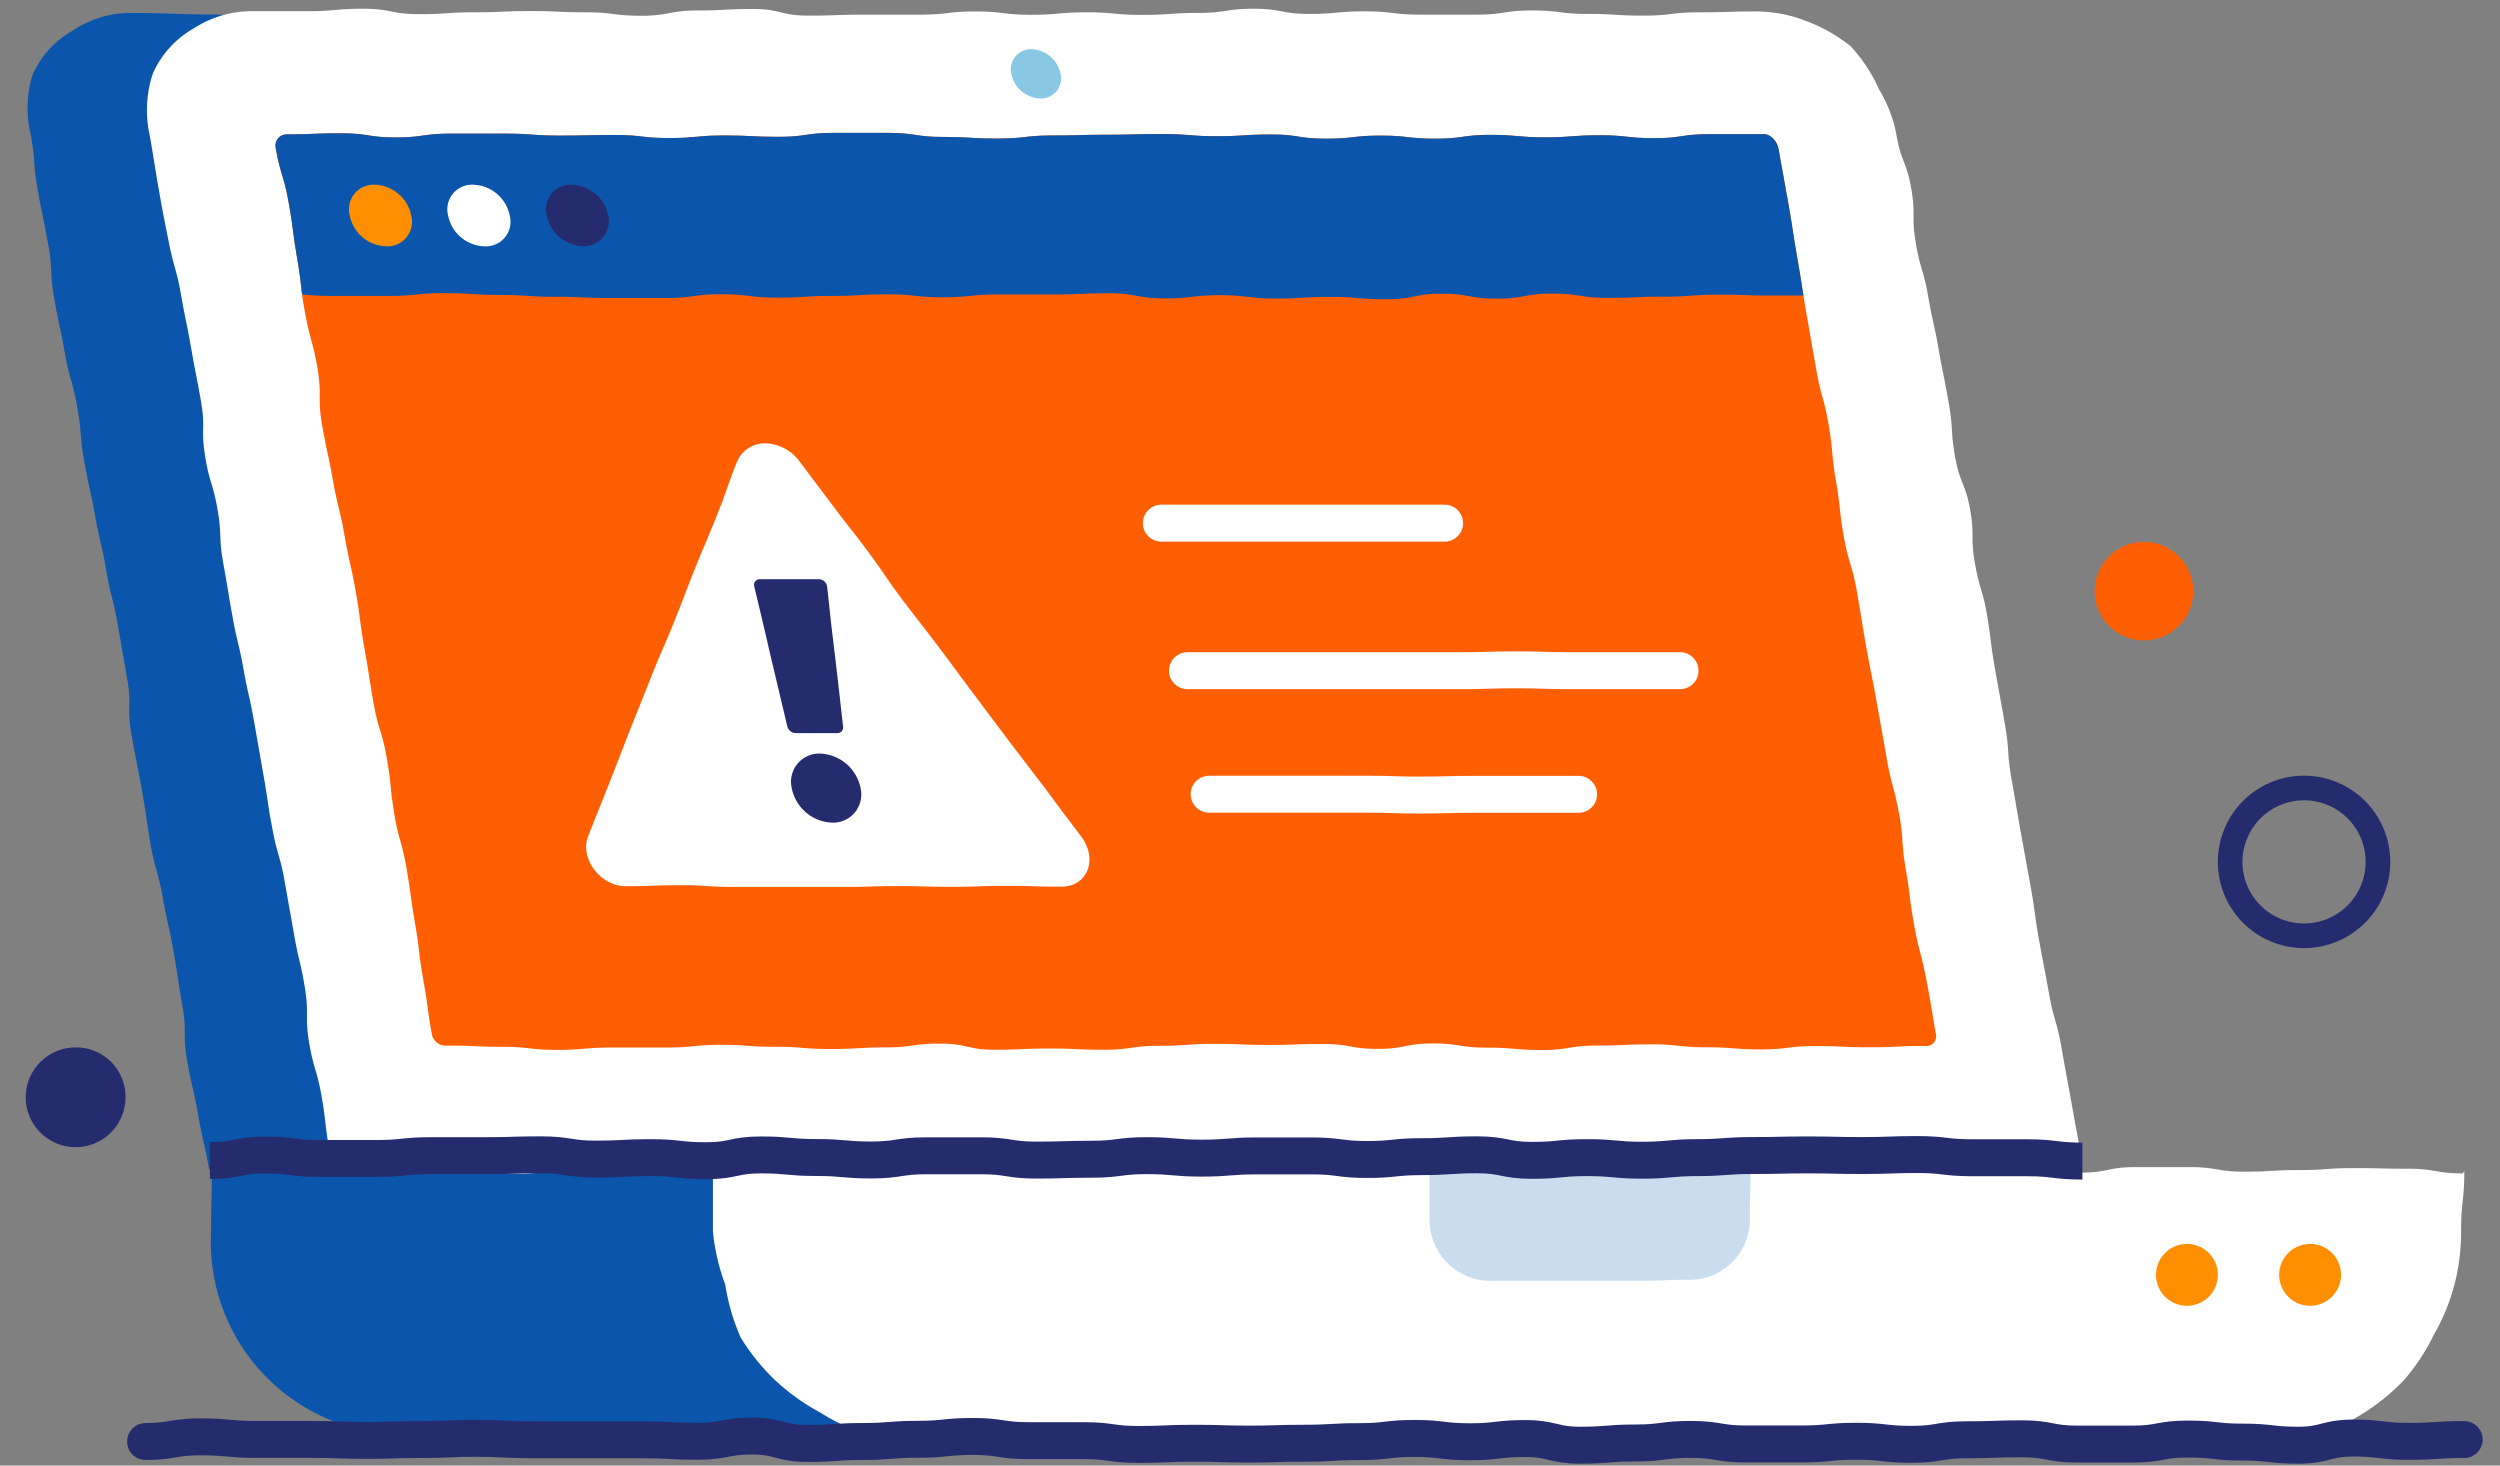
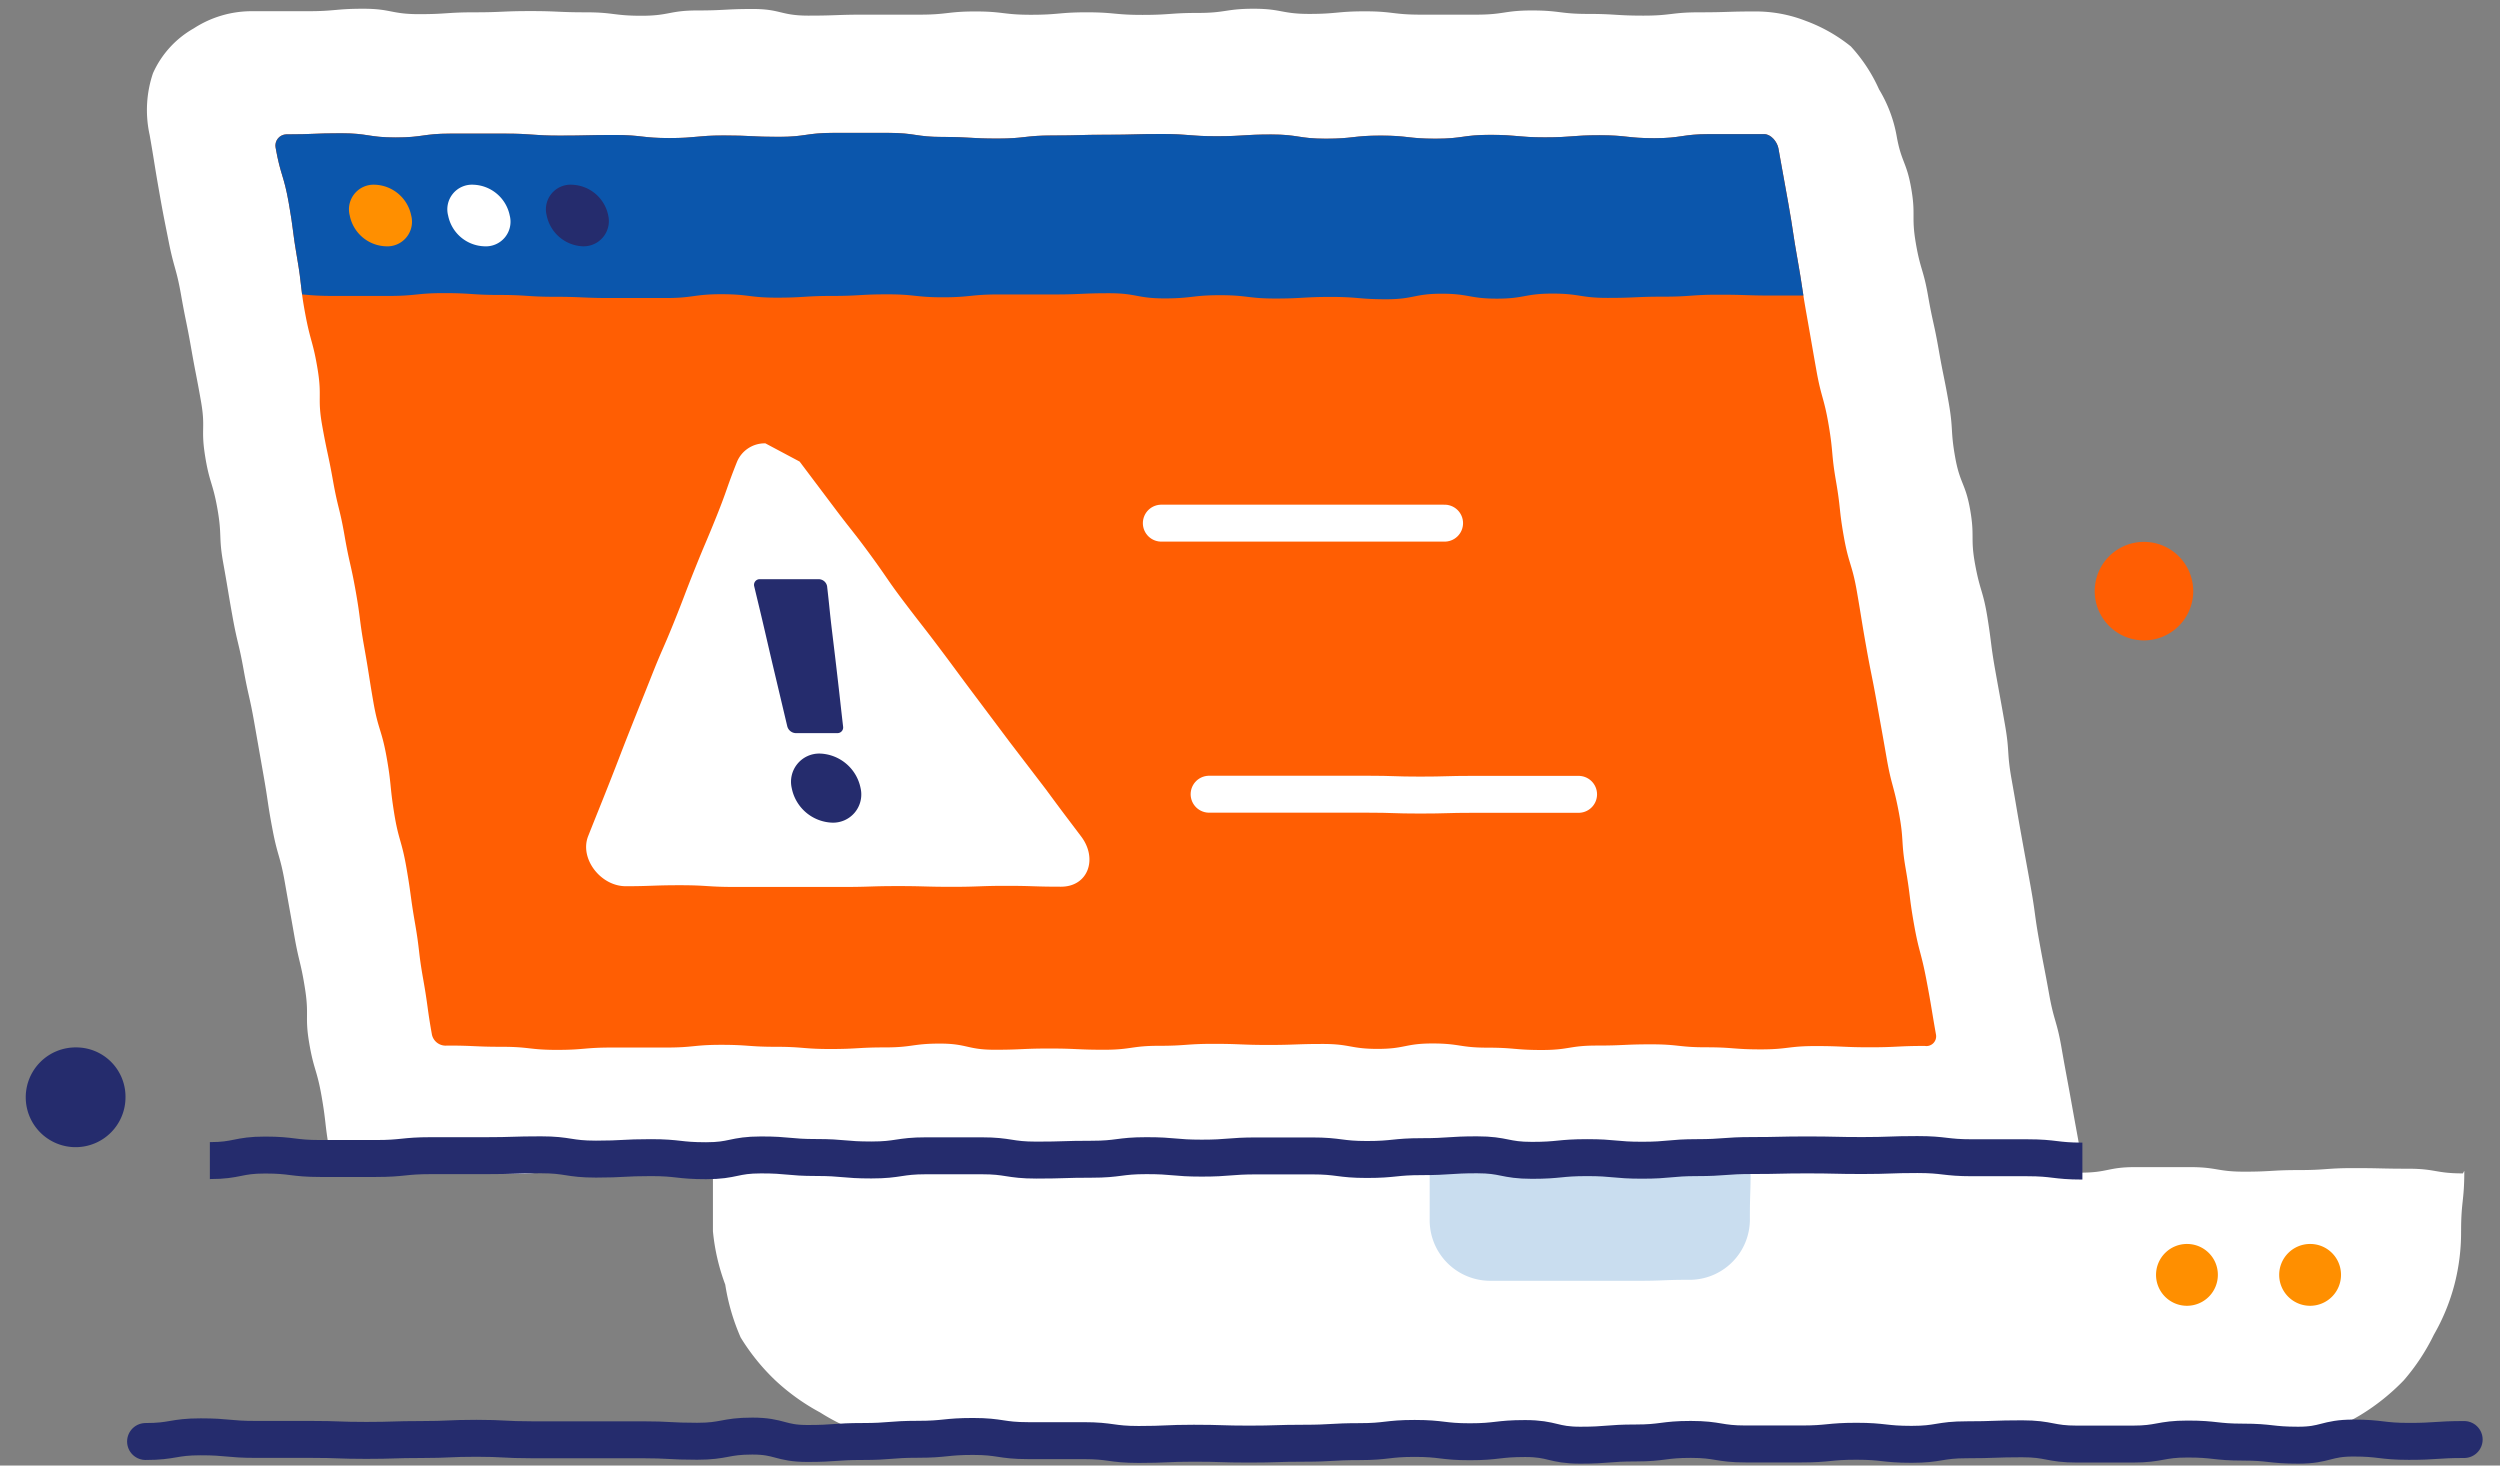
<svg xmlns="http://www.w3.org/2000/svg" viewBox="0 0 203 119">
  <rect x="0" y="0" width="203" height="119" fill="#808080" stroke="none" />
  <defs>
    <style>.cls-1{fill:#ff5e03;}.cls-2{fill:#0b56ac;}.cls-3{fill:#fff;}.cls-4{fill:#88c8e5;}.cls-5{clip-path:url(#clip-path);}.cls-6{fill:#252c6d;}.cls-7{fill:#ff8f00;}.cls-10,.cls-11,.cls-12,.cls-8{fill:none;}.cls-8{stroke:#fff;}.cls-11,.cls-8{stroke-linecap:round;}.cls-10,.cls-11,.cls-8{stroke-linejoin:round;stroke-width:3px;}.cls-9{fill:#c9ddef;}.cls-10,.cls-11,.cls-12{stroke:#252c6d;}.cls-12{stroke-miterlimit:10;stroke-width:2px;}</style>
    <clipPath id="clip-path">
      <path class="cls-1" d="M156.3,84.93c-2.22,0-2.22.11-4.45.11s-2.22-.1-4.44-.1-2.22.27-4.44.27-2.22-.17-4.44-.17-2.22-.24-4.45-.24-2.22.1-4.44.1-2.22.36-4.44.36-2.22-.19-4.44-.19-2.23-.34-4.45-.34-2.22.44-4.44.44-2.22-.4-4.45-.4-2.22.08-4.44.08-2.22-.09-4.44-.09-2.23.16-4.45.16-2.22.32-4.44.32-2.22-.1-4.44-.1-2.23.1-4.45.1-2.22-.5-4.44-.5-2.22.31-4.44.31-2.23.13-4.45.13S65.21,85,63,85s-2.22-.16-4.44-.16-2.23.22-4.45.22-2.22,0-4.44,0-2.23.19-4.45.19-2.23-.25-4.46-.25-2.22-.1-4.45-.1A1.14,1.14,0,0,1,35.07,84c-.4-2.25-.31-2.26-.71-4.51s-.27-2.27-.66-4.52-.31-2.27-.7-4.52-.64-2.21-1-4.46-.21-2.28-.61-4.52-.68-2.2-1.07-4.45-.35-2.26-.75-4.51-.29-2.27-.69-4.52-.51-2.23-.9-4.48-.54-2.22-.94-4.47-.48-2.24-.88-4.49,0-2.32-.37-4.57-.58-2.22-1-4.47-.27-2.28-.66-4.53-.29-2.27-.69-4.53-.66-2.2-1.06-4.46a.91.91,0,0,1,.86-1.08c2.23,0,2.23-.09,4.45-.09s2.22.34,4.44.34,2.22-.31,4.44-.31,2.22,0,4.44,0,2.22.16,4.45.16,2.22-.05,4.44-.05,2.22.25,4.44.25S56.56,11,58.78,11s2.23.11,4.45.11,2.22-.32,4.44-.32,2.22,0,4.45,0,2.22.33,4.44.33,2.22.13,4.44.13S83.23,11,85.45,11s2.22-.06,4.44-.06,2.22-.06,4.44-.06,2.23.18,4.45.18,2.22-.14,4.44-.14,2.22.34,4.44.34,2.23-.25,4.45-.25,2.22.25,4.45.25,2.22-.31,4.44-.31,2.23.2,4.45.2,2.22-.17,4.44-.17,2.23.24,4.45.24,2.23-.33,4.46-.33,2.22,0,4.45,0c.55,0,1.06.62,1.16,1.17.4,2.25.41,2.25.81,4.5s.34,2.25.74,4.5.34,2.26.74,4.51.39,2.25.79,4.5.62,2.21,1,4.46.2,2.28.59,4.53.24,2.28.64,4.53.67,2.2,1.06,4.45.36,2.25.76,4.5.45,2.24.85,4.49.41,2.25.8,4.5.58,2.22,1,4.47.16,2.29.55,4.54.28,2.28.68,4.53.57,2.22,1,4.48.39,2.25.79,4.51A.79.79,0,0,1,156.3,84.93Z" />
    </clipPath>
  </defs>
  <g id="illo04-us-victims-of-identity-theft">
-     <path class="cls-2" d="M142,117c-2.24,0-2.24-.16-4.49-.16s-2.25.31-4.49.31-2.25-.19-4.5-.19-2.25.16-4.49.16-2.25.11-4.5.11-2.25-.5-4.49-.5-2.25.46-4.5.46h-4.49c-2.25,0-2.25-.35-4.5-.35s-2.25.11-4.49.11-2.25.25-4.5.25-2.25-.24-4.5-.24-2.24,0-4.49,0-2.25.11-4.49.11-2.25-.19-4.5-.19-2.25-.08-4.49-.08-2.25.25-4.5.25h-4.5c-2.25,0-2.25.16-4.5.16s-2.24-.41-4.49-.41-2.25.06-4.5.06-2.25-.09-4.5-.09-2.25.19-4.5.19-2.26,0-4.51,0a16.66,16.66,0,0,1-4.37-.74,16.72,16.72,0,0,1-4.17-1.51A15.62,15.62,0,0,1,17.14,100c0-2.44.06-2.44.06-4.87,0,0-.05.19,0,.18,2.27-.17,2.24-.62,4.52-.79s2.3.19,4.57,0,2.24-.62,4.52-.78,2.27-.13,4.55-.29,2.3.2,4.58,0,2.26-.3,4.53-.47,2.27-.32,4.54-.49,2.28-.11,4.55-.28,2.3.21,4.58,0,2.25-.45,4.52-.62,2.3.09,4.57-.08,2.28-.18,4.55-.35,2.28-.19,4.55-.35,2.25-.49,4.53-.66,2.27-.25,4.54-.41L90,89.47c2.28-.17,2.29,0,4.56-.21s2.29-.54,4.57-.51,2.29.6,4.59.83,2.3.28,4.6.51,2.32,0,4.63.26,2.32,0,4.62.25,2.27.61,4.57.84,2.34-.09,4.64.14,2.29.4,4.59.63,2.3.34,4.6.57,2.29.4,4.59.63,2.32.12,4.62.35,2.32.07,4.63.3,2.33,0,4.63.25,2.3.37,4.6.62c0,0,.17.12.2.16,0,2.43-.22,2.43-.22,4.87a17,17,0,0,1-.43,4.42,17.67,17.67,0,0,1-1.55,4.21,21.31,21.31,0,0,1-6.32,6.32,17.31,17.31,0,0,1-4.19,1.64A17.61,17.61,0,0,1,142,117Z" />
    <path class="cls-3" d="M183,116.94c-2.24,0-2.24.13-4.49.13s-2.25.18-4.49.18h-4.5c-2.25,0-2.25-.3-4.49-.3s-2.25.25-4.5.25h-4.49c-2.25,0-2.25.06-4.5.06s-2.25-.25-4.49-.25-2.25.16-4.5.16-2.25-.2-4.49-.2-2.25.25-4.5.25-2.25-.28-4.5-.28h-4.49c-2.25,0-2.25.1-4.49.1s-2.25-.05-4.5-.05-2.25-.26-4.49-.26-2.25.44-4.5.44-2.25-.06-4.5-.06-2.25,0-4.5,0-2.24.12-4.49.12-2.25-.23-4.5-.23-2.25,0-4.5,0h-4.5c-2.26,0-2.26-.16-4.51-.16a17.21,17.21,0,0,1-4.45-.27,17.15,17.15,0,0,1-4.05-1.88,17.39,17.39,0,0,1-3.63-2.6,17.19,17.19,0,0,1-2.82-3.49,17.3,17.3,0,0,1-1.25-4.29,16.84,16.84,0,0,1-1-4.34c0-2.43,0-2.43,0-4.86,0-.06.21.08.27.08,2.21,0,2.21-.11,4.42-.11s2.22-.25,4.43-.25,2.22.24,4.43.24,2.22,0,4.43,0,2.21-.11,4.43-.11,2.21.19,4.43.19,2.21.08,4.43.08,2.21-.25,4.43-.25h4.43c2.21,0,2.21-.16,4.43-.16s2.21.41,4.43.41,2.21-.06,4.43-.06,2.21.09,4.43.09S118,95,120.2,95s2.21,0,4.43,0,2.21.17,4.43.17,2.22-.2,4.43-.2h4.43c2.22,0,2.22,0,4.44,0s2.21-.08,4.43-.08,2.21.2,4.42.2,2.22.06,4.44.06,2.21.17,4.42.17,2.22-.46,4.44-.46,2.21.36,4.43.36,2.22-.45,4.43-.45,2.22,0,4.44,0,2.21.37,4.43.37,2.22-.13,4.43-.13,2.22-.16,4.44-.16,2.22.05,4.44.05,2.22.38,4.44.38c0,0,.11-.24.11-.18,0,2.43-.26,2.43-.26,4.86a16.84,16.84,0,0,1-.54,4.35,16.52,16.52,0,0,1-1.67,4.07,17,17,0,0,1-2.45,3.71,17.61,17.61,0,0,1-3.51,2.81,14.25,14.25,0,0,1-8.63,2Z" />
-     <path class="cls-2" d="M158.93,95.05c-2.25-.16-2.27,0-4.51-.15s-2.22-.57-4.47-.73-2.25-.29-4.5-.36-2.22.47-4.43.49-2.21-.2-4.42-.18-2.21.19-4.42.21-2.21-.42-4.43-.4-2.21,0-4.42,0-2.21.16-4.42.17-2.21,0-4.42,0-2.21.44-4.42.45-2.21-.18-4.42-.17-2.21.14-4.43.16-2.21,0-4.42,0-2.21,0-4.42,0-2.22-.22-4.43-.21-2.21,0-4.42,0-2.21.14-4.43.16-2.21-.23-4.42-.21-2.21.17-4.43.18-2.21-.12-4.42-.11-2.21.54-4.42.56-2.21-.27-4.42-.25-2.21.06-4.43.08-2.21.18-4.42.2-2.21-.08-4.43-.06-2.21-.38-4.43-.36-2.21.41-4.42.43-2.21-.29-4.43-.27-2.21,0-4.42.06-2.22.09-4.44.11-2.21.3-4.43.3c0,0-.12-.19-.16-.22-.4-2.21-.5-2.19-.89-4.4s-.5-2.19-.89-4.39,0-2.28-.39-4.49-.33-2.22-.72-4.42-.49-2.2-.88-4.4-.63-2.17-1-4.38-.32-2.22-.71-4.43-.44-2.2-.83-4.4.05-2.29-.34-4.5-.38-2.2-.77-4.41S9,48.52,8.63,46.32s-.51-2.19-.9-4.4-.49-2.19-.88-4.4-.19-2.25-.58-4.46-.61-2.16-1-4.37-.47-2.2-.86-4.41S4.3,22,3.91,19.81s-.46-2.2-.85-4.41-.17-2.25-.56-4.46a9.07,9.07,0,0,1,.14-4.85A7.58,7.58,0,0,1,5.87,2.51a8.41,8.41,0,0,1,4.6-1.46c3.21,0,3.21.1,6.42.13,2.22,0,2.22.17,4.44.21S23.56,1,25.78,1,28,.9,30.23.94s2.22.26,4.44.3l4.45.08c2.22,0,2.21.38,4.43.42S45.78,1.56,48,1.6s2.22.23,4.45.26,2.23-.38,4.45-.34,2.21.49,4.44.53,2.22-.18,4.45-.14,2.22-.13,4.44-.09,2.22.41,4.45.45S76.9,2,79.13,2,81.35,2,83.57,2s2.22.46,4.44.5l4.44.08c2.23,0,2.23-.52,4.46-.48s2.21.51,4.44.54,2.23-.26,4.45-.22,2.23,0,4.45,0,2.22.1,4.45.14l4.44.06c2.23,0,2.22.38,4.45.42s2.23-.41,4.46-.37,2.22.33,4.45.36a10.78,10.78,0,0,1,4,.9,12.73,12.73,0,0,1,3.73,1.84A13.19,13.19,0,0,1,142.93,9a11.64,11.64,0,0,1,1.35,4c.41,2.28.23,2.31.64,4.59s.69,2.22,1.1,4.49,0,2.35.43,4.62.89,2.19,1.3,4.46.21,2.32.62,4.59.52,2.25.94,4.53.13,2.32.54,4.59.31,2.29.72,4.57.51,2.25.92,4.53.39,2.27.8,4.55.57,2.24,1,4.52.56,2.25,1,4.52.39,2.28.8,4.56.15,2.32.56,4.59.51,2.26.92,4.54.17,2.32.58,4.59.43,2.28.84,4.56.51,2.26.92,4.54C158.87,95,159,95.06,158.93,95.05Z" />
    <path class="cls-3" d="M167.87,95c-2.25,0-2.25,0-4.49,0s-2.24-.08-4.49-.08-2.24-.13-4.48-.13-2.24.14-4.48.14-2.25.15-4.49.15-2.24.15-4.49.15-2.24-.25-4.48-.25-2.25-.27-4.49-.27-2.24.2-4.49.2-2.24,0-4.48,0-2.25.07-4.49.07-2.24-.24-4.49-.24-2.24.27-4.48.27-2.25-.28-4.49-.28-2.25-.12-4.49-.12-2.24.34-4.49.34-2.24-.13-4.49-.13-2.24-.17-4.48-.17-2.25.21-4.49.21-2.24.32-4.49.32-2.24-.4-4.48-.4-2.25.16-4.49.16-2.24-.26-4.49-.26-2.24,0-4.49,0-2.24-.13-4.49-.13-2.24.24-4.49.24S49,94.8,46.71,94.8s-2.24.51-4.49.51S40,95,37.73,95s-2.25-.1-4.5-.1H28.74a1.91,1.91,0,0,1-2-1.54c-.38-2.17-.25-2.19-.63-4.36s-.63-2.12-1-4.29,0-2.24-.34-4.41-.49-2.14-.87-4.31-.39-2.17-.77-4.34-.59-2.13-1-4.29-.34-2.18-.72-4.34l-.76-4.33c-.38-2.17-.48-2.15-.87-4.32s-.51-2.14-.9-4.31-.36-2.17-.75-4.33-.09-2.22-.47-4.39S17,39.21,16.65,37s.05-2.24-.33-4.41-.42-2.16-.8-4.33-.44-2.16-.82-4.32-.57-2.14-1-4.31-.44-2.16-.82-4.33-.35-2.18-.73-4.35a9.36,9.36,0,0,1,.27-5,7.88,7.88,0,0,1,3.32-3.65A8.63,8.63,0,0,1,20.47.91c2.25,0,2.25,0,4.51,0s2.26-.2,4.52-.2,2.26.44,4.52.44S36.28,1,38.53,1s2.26-.1,4.52-.1S45.31,1,47.57,1s2.26.28,4.52.28S54.35.85,56.61.85,58.87.73,61.13.73s2.26.54,4.51.54,2.26-.08,4.52-.08,2.26,0,4.52,0S76.94.93,79.2.93s2.26.27,4.52.27S86,1,88.24,1s2.26.21,4.52.21,2.26-.16,4.52-.16S99.54.71,101.8.71s2.26.42,4.51.42,2.27-.21,4.53-.21,2.26.27,4.52.27h4.52c2.26,0,2.26-.34,4.52-.34s2.26.28,4.52.28,2.26.14,4.53.14S135.71,1,138,1s2.27-.07,4.53-.07a11.14,11.14,0,0,1,4.11.77,12.94,12.94,0,0,1,3.65,2.07,12.94,12.94,0,0,1,2.29,3.49A11.06,11.06,0,0,1,154,11c.38,2.18.81,2.11,1.19,4.29s0,2.25.37,4.43.62,2.13,1,4.31.48,2.17.86,4.35.44,2.17.82,4.35.13,2.22.52,4.4.84,2.1,1.22,4.28,0,2.24.4,4.42.65,2.13,1,4.31.26,2.2.65,4.38.4,2.18.78,4.36.14,2.22.53,4.4.37,2.18.76,4.36.4,2.18.79,4.36.3,2.2.69,4.38.42,2.17.81,4.35.62,2.14,1,4.32.4,2.18.79,4.36.4,2.18.79,4.37A1.13,1.13,0,0,1,167.87,95Z" />
-     <path class="cls-4" d="M86.12,6a1.64,1.64,0,0,1-1.65,2,2.49,2.49,0,0,1-2.35-2,1.63,1.63,0,0,1,1.65-2A2.5,2.5,0,0,1,86.12,6Z" />
    <path class="cls-1" d="M156.3,84.93c-2.22,0-2.22.11-4.45.11s-2.22-.1-4.44-.1-2.22.27-4.44.27-2.22-.17-4.44-.17-2.22-.24-4.45-.24-2.22.1-4.44.1-2.22.36-4.44.36-2.22-.19-4.44-.19-2.23-.34-4.45-.34-2.22.44-4.44.44-2.22-.4-4.45-.4-2.22.08-4.44.08-2.22-.09-4.44-.09-2.23.16-4.45.16-2.22.32-4.44.32-2.22-.1-4.44-.1-2.23.1-4.45.1-2.22-.5-4.44-.5-2.22.31-4.44.31-2.23.13-4.45.13S65.21,85,63,85s-2.22-.16-4.44-.16-2.23.22-4.45.22-2.22,0-4.44,0-2.23.19-4.45.19-2.23-.25-4.46-.25-2.22-.1-4.45-.1A1.14,1.14,0,0,1,35.07,84c-.4-2.25-.31-2.26-.71-4.51s-.27-2.27-.66-4.52-.31-2.27-.7-4.52-.64-2.21-1-4.46-.21-2.28-.61-4.52-.68-2.2-1.07-4.45-.35-2.26-.75-4.51-.29-2.27-.69-4.52-.51-2.23-.9-4.48-.54-2.22-.94-4.47-.48-2.24-.88-4.49,0-2.32-.37-4.57-.58-2.22-1-4.47-.27-2.28-.66-4.53-.29-2.27-.69-4.53-.66-2.2-1.06-4.46a.91.91,0,0,1,.86-1.08c2.23,0,2.23-.09,4.45-.09s2.22.34,4.44.34,2.22-.31,4.44-.31,2.22,0,4.44,0,2.22.16,4.45.16,2.22-.05,4.44-.05,2.22.25,4.44.25S56.56,11,58.78,11s2.23.11,4.45.11,2.22-.32,4.44-.32,2.22,0,4.45,0,2.22.33,4.44.33,2.22.13,4.44.13S83.23,11,85.45,11s2.22-.06,4.44-.06,2.22-.06,4.44-.06,2.23.18,4.45.18,2.22-.14,4.44-.14,2.22.34,4.44.34,2.23-.25,4.45-.25,2.22.25,4.45.25,2.22-.31,4.44-.31,2.23.2,4.45.2,2.22-.17,4.44-.17,2.23.24,4.45.24,2.23-.33,4.46-.33,2.22,0,4.45,0c.55,0,1.06.62,1.16,1.17.4,2.25.41,2.25.81,4.5s.34,2.25.74,4.5.34,2.26.74,4.51.39,2.25.79,4.5.62,2.21,1,4.46.2,2.28.59,4.53.24,2.28.64,4.53.67,2.2,1.06,4.45.36,2.25.76,4.5.45,2.24.85,4.49.41,2.25.8,4.5.58,2.22,1,4.47.16,2.29.55,4.54.28,2.28.68,4.53.57,2.22,1,4.48.39,2.25.79,4.51A.79.79,0,0,1,156.3,84.93Z" />
    <g class="cls-5">
      <path class="cls-2" d="M148.54,24c-2.25,0-2.25,0-4.5,0s-2.25-.07-4.49-.07-2.25.16-4.5.16-2.25.1-4.5.1-2.25-.35-4.5-.35-2.25.41-4.5.41-2.25-.4-4.49-.4-2.25.45-4.5.45-2.25-.19-4.5-.19-2.25.13-4.5.13-2.25-.27-4.5-.27-2.25.26-4.5.26-2.25-.42-4.5-.42-2.25.1-4.5.1-2.25,0-4.5,0-2.25.23-4.5.23-2.25-.24-4.5-.24-2.25.13-4.5.13-2.24.14-4.49.14-2.25-.28-4.5-.28-2.25.31-4.5.31H49.56c-2.25,0-2.25-.1-4.5-.1s-2.25-.15-4.5-.15-2.25-.15-4.5-.15-2.25.23-4.5.23H27.05c-2.26,0-2.26-.2-4.51-.2A1.17,1.17,0,0,1,21.3,23c-.41-2.33-.55-2.31-1-4.64s-.13-2.38-.54-4.72S19.42,11.31,19,9c-.1-.55.16-1.06.71-1.06,2.25,0,2.25,0,4.49,0s2.25.2,4.5.2,2.25.15,4.5.15,2.25-.05,4.5-.05S40,7.93,42.2,7.93,44.45,8,46.7,8,49,8,51.2,8h4.5c2.25,0,2.25-.07,4.5-.07s2.25.28,4.5.28,2.25-.06,4.5-.06S71.45,8,73.7,8,76,7.8,78.2,7.8s2.25,0,4.5,0,2.25.09,4.5.09,2.25.06,4.5.06,2.24-.13,4.49-.13,2.25.11,4.5.11,2.25.1,4.5.1,2.25-.09,4.5-.09,2.25.08,4.5.08,2.25-.15,4.5-.15,2.25.41,4.5.41,2.25-.5,4.5-.5S130,8,132.2,8s2.25.19,4.5.19h4.51c2.25,0,2.25-.29,4.51-.29A1.22,1.22,0,0,1,146.8,9c.41,2.33.25,2.36.66,4.69s.81,2.26,1.22,4.6.24,2.36.65,4.7A.79.79,0,0,1,148.54,24Z" />
      <path class="cls-6" d="M49.39,17.5A2.05,2.05,0,0,1,47.33,20a3.13,3.13,0,0,1-2.94-2.51A2,2,0,0,1,46.45,15,3.11,3.11,0,0,1,49.39,17.5Z" />
      <path class="cls-3" d="M41.39,17.5A2,2,0,0,1,39.33,20a3.1,3.1,0,0,1-2.94-2.49A2,2,0,0,1,38.45,15,3.12,3.12,0,0,1,41.39,17.5Z" />
      <path class="cls-7" d="M33.39,17.5A2,2,0,0,1,31.33,20a3.1,3.1,0,0,1-2.93-2.5A2,2,0,0,1,30.45,15,3.12,3.12,0,0,1,33.39,17.5Z" />
-       <path class="cls-3" d="M62.15,36V36a2.44,2.44,0,0,0-2.31,1.51c-.86,2.16-.77,2.2-1.64,4.37s-.91,2.15-1.78,4.32-.83,2.18-1.7,4.34-.94,2.14-1.8,4.31-.87,2.17-1.73,4.34-.84,2.18-1.7,4.36-.87,2.17-1.73,4.34c-.72,1.81,1,4.07,3.05,4.07s2.21-.08,4.42-.08,2.21.14,4.41.14,2.21,0,4.42,0,2.2,0,4.41,0,2.21-.07,4.42-.07,2.2.06,4.41.06,2.21-.08,4.42-.08,2.21.07,4.43.07,3-2.28,1.64-4.08S86.33,66,84.9,64.06L82,60.27l-2.85-3.8c-1.42-1.89-1.41-1.91-2.83-3.8s-1.46-1.88-2.89-3.77S72.1,47,70.68,45.06s-1.46-1.88-2.89-3.78l-2.86-3.8A3.55,3.55,0,0,0,62.15,36Z" />
+       <path class="cls-3" d="M62.15,36V36a2.44,2.44,0,0,0-2.31,1.51c-.86,2.16-.77,2.2-1.64,4.37s-.91,2.15-1.78,4.32-.83,2.18-1.7,4.34-.94,2.14-1.8,4.31-.87,2.17-1.73,4.34-.84,2.18-1.7,4.36-.87,2.17-1.73,4.34c-.72,1.81,1,4.07,3.05,4.07s2.21-.08,4.42-.08,2.21.14,4.41.14,2.21,0,4.42,0,2.2,0,4.41,0,2.21-.07,4.42-.07,2.2.06,4.41.06,2.21-.08,4.42-.08,2.21.07,4.43.07,3-2.28,1.64-4.08S86.33,66,84.9,64.06L82,60.27l-2.85-3.8c-1.42-1.89-1.41-1.91-2.83-3.8s-1.46-1.88-2.89-3.77S72.1,47,70.68,45.06s-1.46-1.88-2.89-3.78l-2.86-3.8Z" />
      <path class="cls-6" d="M61.24,47.6c.45,1.89.46,1.89.9,3.79s.44,1.9.89,3.8l.9,3.8a.74.74,0,0,0,.67.54H68a.46.46,0,0,0,.46-.53c-.22-1.9-.21-1.9-.43-3.8s-.22-1.9-.45-3.8-.2-1.9-.42-3.8a.7.7,0,0,0-.68-.57H61.71A.46.46,0,0,0,61.24,47.6Z" />
      <path class="cls-6" d="M69.88,64a2.29,2.29,0,0,1-2.3,2.8A3.48,3.48,0,0,1,64.29,64a2.29,2.29,0,0,1,2.3-2.81A3.49,3.49,0,0,1,69.88,64Z" />
      <path class="cls-8" d="M98.18,64.49c2.14,0,2.14,0,4.28,0h4.29c2.14,0,2.14,0,4.28,0s2.14.07,4.28.07,2.15-.06,4.29-.06,2.15,0,4.29,0,2.14,0,4.29,0" />
-       <path class="cls-8" d="M96.42,54.46l4.44,0h4.44c2.22,0,2.22,0,4.44,0s2.23,0,4.45,0,2.22,0,4.44,0,2.22-.07,4.44-.07,2.22.07,4.45.07h8.9" />
      <path class="cls-8" d="M94.3,42.48h18.4c2.3,0,2.3,0,4.6,0" />
    </g>
    <path class="cls-9" d="M141.09,94c-2.4,0-2.4,0-4.8,0s-2.4,0-4.79,0h-4.8c-2.41,0-2.41,0-4.81,0s-2.4,0-4.8,0a1,1,0,0,0-1,1c0,2,0,2,0,4a4.92,4.92,0,0,0,5,5c2,0,2,0,4,0s2,0,4,0,2,0,4,0,2-.08,4-.08a4.9,4.9,0,0,0,5-5c0-2,.06-2,.06-4A1,1,0,0,0,141.09,94Z" />
    <path class="cls-10" d="M169.09,94.28c-2.24,0-2.24-.27-4.47-.27s-2.23,0-4.47,0-2.23-.26-4.46-.26-2.24.08-4.47.08-2.24-.05-4.47-.05-2.24.05-4.47.05S140,94,137.81,94s-2.24.21-4.47.21S131.1,94,128.87,94s-2.24.22-4.47.22-2.24-.45-4.47-.45-2.24.15-4.47.15-2.24.23-4.47.23-2.24-.29-4.47-.29-2.24,0-4.47,0-2.24.18-4.47.18-2.24-.2-4.48-.2-2.23.29-4.47.29-2.23.07-4.47.07-2.23-.35-4.47-.35H75.22c-2.24,0-2.24.34-4.47.34s-2.24-.2-4.47-.2-2.24-.21-4.48-.21-2.23.47-4.47.47S55.1,94,52.86,94s-2.23.12-4.47.12-2.24-.35-4.47-.35-2.24.07-4.48.07H35c-2.24,0-2.24.23-4.47.23H26c-2.24,0-2.24-.28-4.48-.28s-2.24.45-4.48.45" />
    <path class="cls-11" d="M11.82,117.05c2.23,0,2.23-.38,4.47-.38s2.24.21,4.48.21,2.24,0,4.49,0,2.23.08,4.47.08,2.24-.07,4.48-.07,2.24-.1,4.48-.1,2.24.12,4.48.12,2.24,0,4.48,0,2.24,0,4.48,0,2.24.12,4.48.12,2.24-.42,4.48-.42,2.24.6,4.48.6,2.24-.16,4.48-.16,2.24-.18,4.48-.18,2.24-.23,4.48-.23,2.24.34,4.48.34,2.24,0,4.49,0,2.24.31,4.48.31,2.24-.1,4.48-.1,2.24.07,4.48.07,2.24-.07,4.48-.07,2.25-.13,4.49-.13,2.24-.26,4.48-.26,2.24.27,4.48.27,2.24-.26,4.49-.26,2.24.54,4.48.54,2.24-.18,4.48-.18,2.25-.29,4.49-.29,2.24.37,4.48.37,2.24,0,4.49,0,2.24-.22,4.48-.22,2.24.25,4.48.25,2.24-.37,4.48-.37,2.24-.08,4.49-.08,2.24.43,4.48.43,2.24,0,4.49,0,2.24-.41,4.48-.41,2.25.25,4.49.25,2.24.25,4.48.25,2.25-.58,4.49-.58,2.25.27,4.5.27,2.24-.15,4.49-.15" />
    <path class="cls-6" d="M10.19,89.05a4.05,4.05,0,1,1-4-4A4,4,0,0,1,10.19,89.05Z" />
-     <path class="cls-12" d="M193.09,70a6,6,0,0,1-10.24,4.23A6,6,0,1,1,193.09,70Z" />
    <path class="cls-1" d="M178.09,48a4,4,0,1,1-4-4A4,4,0,0,1,178.09,48Z" />
    <path class="cls-7" d="M190.09,103.5a2.51,2.51,0,1,1-2.5-2.49A2.5,2.5,0,0,1,190.09,103.5Z" />
    <path class="cls-7" d="M180.09,103.5a2.51,2.51,0,1,1-2.5-2.49A2.5,2.5,0,0,1,180.09,103.5Z" />
  </g>
</svg>